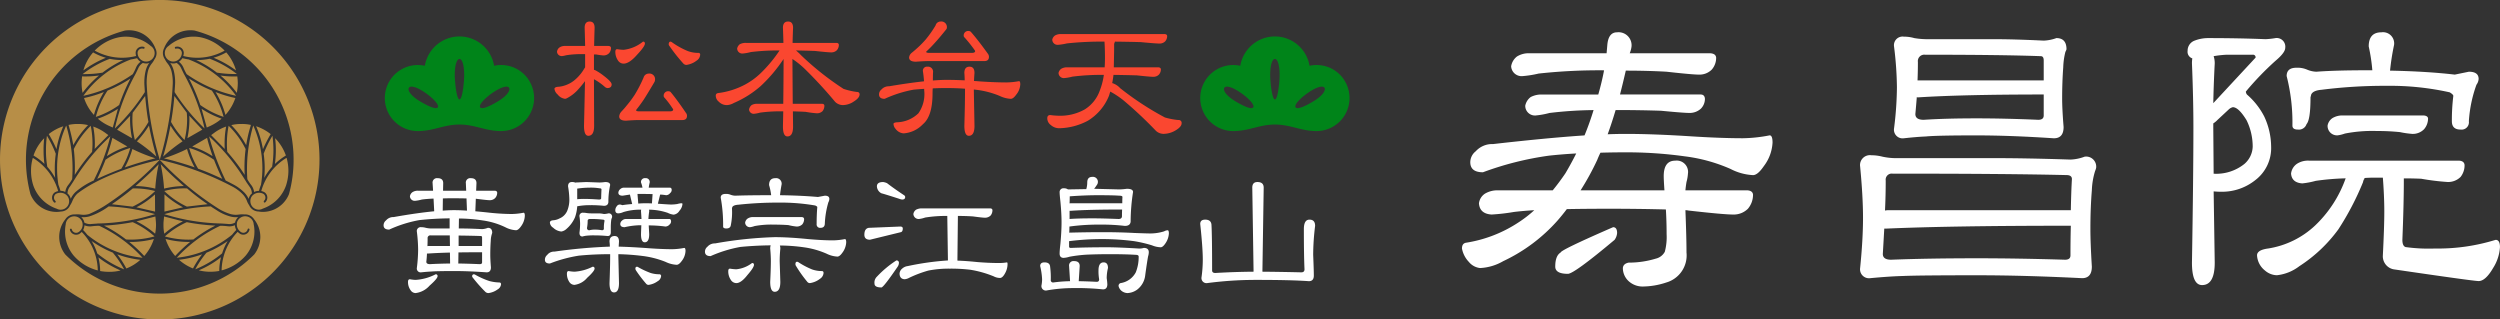
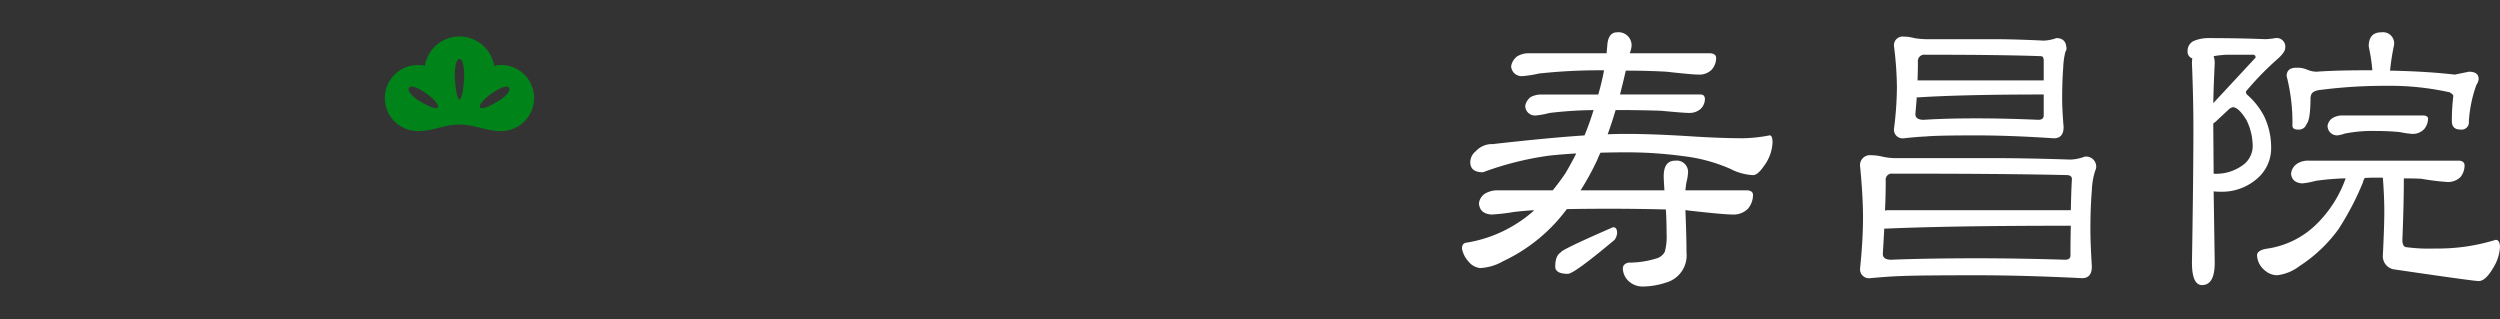
<svg xmlns="http://www.w3.org/2000/svg" width="311.154" height="39.764" viewBox="0 0 311.154 39.764">
  <rect x="0" y="0" width="311.154" height="39.764" fill="#333333" stroke="none" />
  <g transform="translate(193 -4041.905)">
    <path d="M11.925-29.25H21.51q.045-.5.09-1.035.135-1.575,1.215-1.575a1.622,1.622,0,0,1,1.8,1.755,3.209,3.209,0,0,1-.225.855H34.425q.675.045.72.54a2.209,2.209,0,0,1-.54,1.485,2.137,2.137,0,0,1-1.575.63q-.855,0-4.05-.36Q26.6-27.09,23.9-27.09q-.36,1.575-.72,2.97H33.21q.5,0,.54.54a1.752,1.752,0,0,1-.495,1.215,2.044,2.044,0,0,1-1.44.54q-.72,0-3.51-.27-2.61-.09-5.67-.09-.495,1.665-.99,3.015,1.215-.045,2.25-.045,3.51,0,8.325.315,3.645.225,6.255.225a18.605,18.605,0,0,0,3.33-.36q.36,0,.36.9a5.271,5.271,0,0,1-1.08,2.925q-.765,1.125-1.35,1.125a6.76,6.76,0,0,1-2.79-.765,20.317,20.317,0,0,0-5.715-1.575,52.058,52.058,0,0,0-7.515-.495q-1.485,0-2.97.045-.225.45-.4.9a33.2,33.2,0,0,1-2.07,3.78H28.71q-.09-1.305-.09-1.755,0-1.935,1.44-1.935a1.412,1.412,0,0,1,1.575,1.62,4.913,4.913,0,0,1-.18,1.035q-.09.54-.135,1.035h7.695q.675.045.72.54A2.682,2.682,0,0,1,39.1-9.9a2.5,2.5,0,0,1-1.845.72q-1.17,0-5.535-.495a2.086,2.086,0,0,0-.4-.045q.135,3.375.135,5.265A3.508,3.508,0,0,1,28.935-.72a9.5,9.5,0,0,1-2.925.5A2.564,2.564,0,0,1,24.345-.81a2.216,2.216,0,0,1-.81-1.71q.045-.54.72-.675A11.5,11.5,0,0,0,27.63-3.69a1.712,1.712,0,0,0,1.125-.855A7.129,7.129,0,0,0,28.98-6.75q0-1.53-.09-3.06-3.33-.09-7.065-.09-2.925,0-5.265.045-.54.72-1.17,1.44a20.907,20.907,0,0,1-6.75,5.04,6.323,6.323,0,0,1-2.88.855,2.119,2.119,0,0,1-1.395-.765A3.278,3.278,0,0,1,3.51-4.95q0-.63.5-.72A16.447,16.447,0,0,0,10.53-8.19a14.664,14.664,0,0,0,1.98-1.53q-1.485.09-2.565.225A24.606,24.606,0,0,1,7.2-9.18q-1.485-.09-1.575-1.395A1.672,1.672,0,0,1,6.39-11.79a3.04,3.04,0,0,1,1.665-.4h6.75q.81-.99,1.575-2.115.72-1.215,1.35-2.475-1.71.09-3.375.27a38.8,38.8,0,0,0-8.235,2.07q-1.575,0-1.575-1.26a1.747,1.747,0,0,1,.675-1.35,2.764,2.764,0,0,1,2.16-.9q6.705-.765,11.385-1.08.63-1.53,1.125-3.15a49.593,49.593,0,0,0-5.49.36,10.281,10.281,0,0,1-1.755.315,1.21,1.21,0,0,1-1.26-1.215,1.785,1.785,0,0,1,.675-1.08,2.847,2.847,0,0,1,1.44-.315h6.975q.45-1.575.72-3.015a69.258,69.258,0,0,0-8.145.405,13.133,13.133,0,0,1-1.98.315A1.3,1.3,0,0,1,9.63-27.63a1.931,1.931,0,0,1,.72-1.215A2.723,2.723,0,0,1,11.925-29.25ZM22.32-7.605q.495,0,.5.72a1.672,1.672,0,0,1-.315.855Q17.46-1.8,16.695-1.8q-1.575,0-1.575-.9,0-1.35.675-1.755Q15.8-4.77,22.32-7.605ZM58.5-31.32a4.727,4.727,0,0,1,1.305.18,9.756,9.756,0,0,0,1.89.135H69.57q2.655,0,6.345.18a5.182,5.182,0,0,0,1.575-.315q1.26,0,1.26,1.395a1.424,1.424,0,0,1-.135.315,8.815,8.815,0,0,0-.27,1.935q-.135,1.8-.135,3.87,0,1.3.18,3.555,0,1.4-1.215,1.4-5.4-.36-9.675-.36-4.95,0-6.255.135-1.125.045-2.745.225a1.074,1.074,0,0,1-1.215-1.215,42.648,42.648,0,0,0,.36-5.13,43.212,43.212,0,0,0-.36-5.085A1.074,1.074,0,0,1,58.5-31.32Zm9,10.17q3.51,0,7.74.18.675,0,.675-.54v-2.61q-10.035,0-15.66.36a.183.183,0,0,1-.135-.045q-.09,1.125-.18,2.115,0,.72,1.035.72Q63.765-21.15,67.5-21.15Zm-7.29-4.725H75.915V-28.35q0-.54-.36-.54-4.95-.18-14.4-.18a.8.8,0,0,0-.9.9Q60.255-27,60.21-25.875ZM54.45-16.56a5.744,5.744,0,0,1,1.4.18,8.2,8.2,0,0,0,1.98.18h11.88q4,0,9.54.18A5.52,5.52,0,0,0,81-16.38a1.253,1.253,0,0,1,1.44,1.395,2.694,2.694,0,0,1-.135.405,9.187,9.187,0,0,0-.4,2.385q-.18,2.25-.18,4.815,0,1.71.18,4.68,0,1.44-1.215,1.44-7.245-.36-13-.36-7.335,0-9.315.09-1.665.045-4.05.27a1.114,1.114,0,0,1-1.26-1.26q.36-3.555.36-6.255,0-2.655-.36-6.39A1.233,1.233,0,0,1,54.45-16.56ZM67.68-3.735q4.9,0,10.89.18.675,0,.675-.54,0-2.025.045-3.69h-.225q-14.625,0-22.815.36h-.18q-.09,1.62-.18,3.15,0,.72,1.035.72Q61.56-3.735,67.68-3.735ZM56.16-9.675a2.086,2.086,0,0,1,.4-.045H79.29q.045-2.385.135-3.87,0-.5-.675-.5-7.47-.18-21.645-.18a.756.756,0,0,0-.855.855Q56.25-11.475,56.16-9.675ZM96.3-31.14q3.87,0,7.2.135a9.007,9.007,0,0,0,1.26-.135,1.074,1.074,0,0,1,1.215,1.215q0,.585-1.17,1.575a36.49,36.49,0,0,0-3.735,3.87.769.769,0,0,0,.135.36,9.124,9.124,0,0,1,2.16,2.745,9.01,9.01,0,0,1,.855,3.735,5,5,0,0,1-1.98,4.185,6.622,6.622,0,0,1-4.185,1.44q-.54,0-.99-.045L97.2-3.2Q97.2-.4,95.625-.4q-1.26,0-1.26-2.79.18-10.8.18-16.83,0-3.555-.18-7.965a3.876,3.876,0,0,1,.045-.63.863.863,0,0,1-.585-.945,1.326,1.326,0,0,1,.855-1.26A4.69,4.69,0,0,1,96.3-31.14Zm.765,2.25a2.834,2.834,0,0,1,.135.9q-.135,2.61-.18,4.95l5.265-5.67a.318.318,0,0,0-.36-.36h-3.24A12.7,12.7,0,0,0,97.065-28.89Zm-.045,8.37v.5l.045,5.76a5.607,5.607,0,0,0,3.825-1.215,2.954,2.954,0,0,0,1.035-2.16,7.43,7.43,0,0,0-.765-3.285q-.99-1.62-1.71-1.62a1.145,1.145,0,0,0-.495.27l-1.4,1.305A3.02,3.02,0,0,1,97.02-20.52Zm20.925-11.34a1.392,1.392,0,0,1,1.575,1.575,29.954,29.954,0,0,0-.5,3.195q4.59.09,8.055.495l1.755-.36q1.215,0,1.215.9a1.347,1.347,0,0,1-.27.72,16.257,16.257,0,0,0-.945,4.545.915.915,0,0,1-1.035,1.035q-1.08,0-1.08-1.035a24.805,24.805,0,0,1,.18-3.15q0-.18-.45-.45a34.14,34.14,0,0,0-7.83-.81,62.861,62.861,0,0,0-8.145.495q-1.035.09-1.26.585l-.09.36q0,2.79-.495,3.33a1,1,0,0,1-1.08.675q-.675,0-.675-.495a23.349,23.349,0,0,0-.72-6.165q0-1.035,1.215-1.035a3,3,0,0,1,1.305.225,3.235,3.235,0,0,0,1.17.27q2.43-.18,6.345-.18h.63a22.028,22.028,0,0,0-.45-2.97Q116.37-31.86,117.945-31.86Zm-4.77,10.35H123.21q.5.045.54.36a2.029,2.029,0,0,1-.495,1.35,1.957,1.957,0,0,1-1.44.585,11.5,11.5,0,0,1-1.575-.225,27.65,27.65,0,0,0-2.835-.135,17.82,17.82,0,0,0-4,.315,4.463,4.463,0,0,1-.9.225,1.177,1.177,0,0,1-1.26-1.215,1.4,1.4,0,0,1,.63-.945A2.4,2.4,0,0,1,113.175-21.51Zm-4.23,5.625H127.62q.63.045.675.54a2.332,2.332,0,0,1-.495,1.485,2.193,2.193,0,0,1-1.62.63,30.248,30.248,0,0,1-3.285-.405q-1.035-.045-2.16-.045v.27q0,2.925-.18,7.38,0,.765.4.9a21.038,21.038,0,0,0,3.645.18,24.2,24.2,0,0,0,7.56-1.08q.54,0,.54.9a5.408,5.408,0,0,1-.855,2.61Q130.9-.9,130.05-.9q-.63,0-10.44-1.44a1.653,1.653,0,0,1-1.485-1.755q.18-3.555.18-5.445t-.18-4.23H117.09q-.675,0-1.26.045v.135q-.09,0-.18.4a34.89,34.89,0,0,1-3.06,5.85,18.223,18.223,0,0,1-4.86,4.59,5.552,5.552,0,0,1-2.79,1.125,2.335,2.335,0,0,1-1.485-.585,2.574,2.574,0,0,1-.99-1.89q0-.675,1.4-.855a11,11,0,0,0,5.85-2.88,14.975,14.975,0,0,0,3.78-5.85,31.156,31.156,0,0,0-3.735.315,9.837,9.837,0,0,1-1.665.315q-1.3-.09-1.395-1.215a1.7,1.7,0,0,1,.72-1.215A2.51,2.51,0,0,1,108.945-15.885Z" transform="translate(-14.551 4077.786)" fill="#fff" />
-     <path d="M5.54-12.76H7.4l-.06-.94a.548.548,0,0,1,.62-.62q.7,0,.7.62l-.02.94h2.88l-.04-.94a.548.548,0,0,1,.62-.62q.7,0,.7.62l-.04.94h2.32q.28.02.3.24a.982.982,0,0,1-.24.66.909.909,0,0,1-.7.28q-.34,0-1.7-.18h-.02l-.06,1.56q.68.06,1.44.14a28.114,28.114,0,0,0,3.08.2,8.269,8.269,0,0,0,1.48-.16q.16,0,.16.38a2.365,2.365,0,0,1-.48,1.32q-.34.48-.62.48a3.277,3.277,0,0,1-1.34-.38,9.5,9.5,0,0,0-2.8-.84,20.158,20.158,0,0,0-2.96-.24L10.6-8.06h.16q1.16,0,2.74.08a2.217,2.217,0,0,0,.72-.16q.54,0,.54.62a.836.836,0,0,1-.04.14,3.034,3.034,0,0,0-.14.86q-.06.82-.06,1.74,0,.56.08,1.56,0,.62-.54.62-2.22-.16-3.98-.16-2.28,0-2.9.06-.5.02-1.26.1a.477.477,0,0,1-.54-.54,18.955,18.955,0,0,0,.16-2.28,19.2,19.2,0,0,0-.16-2.26.477.477,0,0,1,.54-.54,2.1,2.1,0,0,1,.58.08,3.28,3.28,0,0,0,.84.08H9.46V-9.32q-1.94.02-3.78.22A15.547,15.547,0,0,0,1.94-7.92q-.7,0-.7-.54a.776.776,0,0,1,.3-.6,1.2,1.2,0,0,1,.96-.42Q5.44-10,7.54-10.2l-.08-1.58q-.9.04-1.46.12a4.844,4.844,0,0,1-.86.16.591.591,0,0,1-.62-.56.745.745,0,0,1,.32-.52A1.21,1.21,0,0,1,5.54-12.76ZM8.6-10.28q.76-.06,1.4-.06.74,0,1.62.06l-.06-1.52q-.88-.02-1.84-.02-.58,0-1.1.02ZM9.52-3.7,9.5-5.06q-1.58.04-2.72.12H6.64q-.02.52-.08,1.02,0,.3.46.3Q8.12-3.68,9.52-3.7Zm1.04-1.38L10.54-3.7q1.24.02,2.66.08.3,0,.3-.22V-5.1Q11.9-5.1,10.56-5.08ZM6.7-5.86a.657.657,0,0,1,.16-.02H9.5L9.48-7.2H7.1a.336.336,0,0,0-.38.38Q6.72-6.34,6.7-5.86Zm3.88-1.32v1.3H13.5V-6.9q0-.22-.14-.22Q12.24-7.16,10.58-7.18ZM4.52-1.74a4.8,4.8,0,0,0,.7.08,6.215,6.215,0,0,0,2.5-.7.212.212,0,0,1,.24.24q0,.3-1,1.18a2.751,2.751,0,0,1-1.74.92A.753.753,0,0,1,4.6-.38a1.72,1.72,0,0,1-.32-1.04Q4.28-1.74,4.52-1.74Zm7.98-.62a.557.557,0,0,1,.12.04,9.714,9.714,0,0,0,1.78.8,5.277,5.277,0,0,0,1.22.18q.24,0,.24.22a.82.82,0,0,1-.42.64,2.465,2.465,0,0,1-1.14.46.558.558,0,0,1-.38-.14,18.449,18.449,0,0,1-1.56-1.76.348.348,0,0,1-.1-.2Q12.28-2.36,12.5-2.36ZM26.48-13.84l1.64.06a5.873,5.873,0,0,0,.7-.06q.62,0,.62.38a9.671,9.671,0,0,0-.22,2.12q-.04.46-.56.46a14.864,14.864,0,0,0-1.72-.08,8.212,8.212,0,0,0-1.6.14,4.948,4.948,0,0,1-.28,1.38,3.952,3.952,0,0,1-1.04,1.42,1.227,1.227,0,0,1-.66.34,1.708,1.708,0,0,1-1.02-.48.815.815,0,0,1-.4-.62q0-.26.4-.3a1.916,1.916,0,0,0,.78-.22,1.79,1.79,0,0,0,.96-.92,3.6,3.6,0,0,0,.28-1.52,10.55,10.55,0,0,0-.16-1.56q0-.54.48-.54a1,1,0,0,1,.44.08l.02-.02Zm-1.14.82v1.32a8.386,8.386,0,0,1,.9-.04q.66,0,1.8.08.3,0,.28-.18.02-.68.04-1.08,0-.14-.24-.14a6.5,6.5,0,0,0-1.26-.08A10.545,10.545,0,0,0,25.34-13.02Zm.74,3a2.455,2.455,0,0,1,.44.04,4,4,0,0,0,.66.04H28a3.266,3.266,0,0,1,.66.08,2.545,2.545,0,0,0,.56-.08.407.407,0,0,1,.46.46.327.327,0,0,1-.02.08,1.2,1.2,0,0,0-.1.4,7.855,7.855,0,0,0-.04.82v.58q0,.48-.38.48-.88-.08-1.58-.08a8.682,8.682,0,0,0-1.08.04,2.815,2.815,0,0,0-.48.1q-.38,0-.38-.46a9.175,9.175,0,0,0,.08-1.12,6.432,6.432,0,0,0-.08-.92A.407.407,0,0,1,26.08-10.02Zm1.48,2.1a5.035,5.035,0,0,1,.86.08q.24,0,.24-.22A3.836,3.836,0,0,1,28.74-9q0-.16-.24-.16a11.155,11.155,0,0,0-1.56-.08q-.3,0-.3.24a4.586,4.586,0,0,1-.08.86.265.265,0,0,0,.3.3A2.733,2.733,0,0,1,27.56-7.92Zm6.26-6.4a.477.477,0,0,1,.54.54q-.08.34-.12.64h2.62q.24,0,.24.3a.515.515,0,0,1-.2.38.645.645,0,0,1-.5.26,5.468,5.468,0,0,0-.74-.08l-.28,1.14q.54.04,1.2.08.3.02.52.02a5.837,5.837,0,0,0,.68-.06,3.006,3.006,0,0,1,.5-.1q.16,0,.16.08a1.392,1.392,0,0,1-.38.86.967.967,0,0,1-.72.48,2.115,2.115,0,0,1-.72-.22,7.44,7.44,0,0,0-2.34-.4,1.124,1.124,0,0,1,.02.22,9.08,9.08,0,0,0-.1.94h2.6q.22,0,.22.32a.474.474,0,0,1-.18.36.7.7,0,0,1-.52.26,15.219,15.219,0,0,0-2.08-.14l.06,1.08q0,1.02-.56,1.02-.46,0-.46-1.02.02-.62.04-1.1h-.28a9.547,9.547,0,0,0-1.8.24q-.54,0-.54-.4a.572.572,0,0,1,.22-.42.7.7,0,0,1,.48-.2h1.94q-.02-.42-.06-.94a1.124,1.124,0,0,1,.02-.22,7.183,7.183,0,0,0-2.22.3,1.693,1.693,0,0,1-.62.16q-.38,0-.38-.4a.8.8,0,0,1,.18-.48.449.449,0,0,1,.36-.22.71.71,0,0,1,.32.08q.64-.1,1.24-.14l-.28-1.18q-.4.06-.9.14-.54,0-.54-.38a.615.615,0,0,1,.24-.44.667.667,0,0,1,.46-.18h2.3a3.229,3.229,0,0,0-.18-.64A.477.477,0,0,1,33.82-14.32Zm-.88,3.16q.5-.04.96-.04.32,0,.74.02l.08-1.16q-.82-.02-1.88-.02ZM29.4-5.8a5,5,0,0,0-.04-.62q0-.7.64-.7.54,0,.54.7-.02.32-.04.62,1.54.04,3.48.18,1.86.14,3.2.14a8.269,8.269,0,0,0,1.48-.16q.16,0,.16.38A2.167,2.167,0,0,1,38.34-4q-.34.46-.62.46a3.582,3.582,0,0,1-1.38-.36,11.406,11.406,0,0,0-2.88-.74,28.762,28.762,0,0,0-3-.22v.26l.08,3.34q0,1.16-.62,1.16-.56,0-.56-1.16.08-2.14.08-3.34v-.26q-2,0-3.88.18a17.24,17.24,0,0,0-3.62.98q-.62,0-.62-.46a.758.758,0,0,1,.28-.6,1.066,1.066,0,0,1,.9-.42A65.174,65.174,0,0,1,29.4-5.8ZM24.28-2.76a4.813,4.813,0,0,0,.72.08,5.846,5.846,0,0,0,2.26-.62.212.212,0,0,1,.24.24q0,.3-.92,1.14A2.486,2.486,0,0,1,25-1.04a.769.769,0,0,1-.64-.36,1.8,1.8,0,0,1-.3-1.04Q24.06-2.76,24.28-2.76ZM32.8-3.3a.351.351,0,0,1,.1.04,10.189,10.189,0,0,0,1.58.74,3.624,3.624,0,0,0,1.06.16.212.212,0,0,1,.24.24.811.811,0,0,1-.42.62,2.465,2.465,0,0,1-1.14.46.379.379,0,0,1-.3-.14,16.154,16.154,0,0,1-1.28-1.68.472.472,0,0,1-.06-.2Q32.58-3.3,32.8-3.3ZM50-14.32a.689.689,0,0,1,.78.78q-.14.74-.2,1.34,2.7.04,4.72.22l.86-.16q.56,0,.56.4a.879.879,0,0,1-.12.42,10.976,10.976,0,0,0-.44,2.62q0,.56-.54.56a.424.424,0,0,1-.48-.48q0-1.16.08-2.1,0-.08-.26-.2a25.111,25.111,0,0,0-4.5-.36,45.756,45.756,0,0,0-5.04.26q-.64.04-.78.3l-.04.16a8.029,8.029,0,0,1-.16,2.18q-.1.32-.54.32-.4,0-.4-.24a18.828,18.828,0,0,0-.3-3.6q0-.46.62-.46a1.393,1.393,0,0,1,.6.1,1.8,1.8,0,0,0,.58.12q1.64-.06,4.28-.06h.2a7.532,7.532,0,0,0-.26-1.26Q49.22-14.32,50-14.32ZM47.26-9.48h6.02q.28.02.3.24a1.037,1.037,0,0,1-.22.66.975.975,0,0,1-.72.28,6.986,6.986,0,0,1-1.02-.18q-.82-.06-1.8-.06a11.286,11.286,0,0,0-2.4.18,2.616,2.616,0,0,1-.56.14.591.591,0,0,1-.62-.56.745.745,0,0,1,.32-.52A1.21,1.21,0,0,1,47.26-9.48Zm2.66,2.5q1.76,0,4.14.24,1.82.16,3.12.16a8.269,8.269,0,0,0,1.48-.16q.16,0,.16.4a2.343,2.343,0,0,1-.48,1.3q-.34.48-.62.48a3.418,3.418,0,0,1-1.34-.36,10.622,10.622,0,0,0-2.84-.8,22.46,22.46,0,0,0-2.98-.22,1.082,1.082,0,0,1,.06.38q-.08.86-.08,1.56l.08,2.58q0,1.24-.7,1.24-.56,0-.56-1.24.08-1.66.08-2.58,0-.7-.08-1.56a1.149,1.149,0,0,1,.06-.4q-1.94.02-3.78.2a16.1,16.1,0,0,0-3.7,1.14q-.7,0-.7-.56a.776.776,0,0,1,.3-.6,1.2,1.2,0,0,1,.96-.42A50.757,50.757,0,0,1,49.92-6.98ZM44.36-3.06a5.633,5.633,0,0,0,.78.08,3.839,3.839,0,0,0,1.96-.78q.24,0,.24.22,0,.34-.82,1.28-.78,1-1.38,1a.815.815,0,0,1-.68-.4,1.878,1.878,0,0,1-.32-1.1Q44.14-3.06,44.36-3.06Zm8.36-.86a.557.557,0,0,1,.12.04,9.863,9.863,0,0,0,1.74.92,3.618,3.618,0,0,0,1.2.2q.22,0,.22.24a.937.937,0,0,1-.44.72,2.644,2.644,0,0,1-1.26.54.418.418,0,0,1-.34-.18,16.169,16.169,0,0,1-1.38-1.94.43.43,0,0,1-.08-.24Q52.5-3.92,52.72-3.92Zm10.7-9.92a1.735,1.735,0,0,1,.48.14q.88.68,2.12,1.5a.277.277,0,0,1,.14.22q0,.32-.38.32a1.426,1.426,0,0,1-.38-.1q-1.74-.56-2.2-.68a1.026,1.026,0,0,1-.56-.86Q62.64-13.84,63.42-13.84ZM65.54-8.3q.32,0,.32.24,0,.4-.24.46l-3.84.94q-.7,0-.7-.62,0-.78.56-.86Zm-.48,4.22a.283.283,0,0,1,.32.32.908.908,0,0,1-.16.46Q63.46-.72,63.2-.72q-.86,0-.86-.48a1.013,1.013,0,0,1,.3-.86A12.825,12.825,0,0,1,65.06-4.08Zm3.22-6.48h8.44q.28,0,.3.22a1.037,1.037,0,0,1-.22.66.975.975,0,0,1-.72.28q-.3,0-1.48-.16-.88-.06-1.88-.06l-.06,5.56q1.14.04,2.48.18,1.44.12,2.74.12a5.476,5.476,0,0,0,.94-.08q.08,0,.08.22a2.353,2.353,0,0,1-.3,1.12q-.32.6-.64.6a1.738,1.738,0,0,1-.78-.2,13.2,13.2,0,0,0-2.9-.82,19.941,19.941,0,0,0-2.56-.14,13.147,13.147,0,0,0-2.68.24,14.289,14.289,0,0,0-2.38.9,1.4,1.4,0,0,1-.58.18q-.6-.04-.62-.7a.859.859,0,0,1,.32-.62,1.263,1.263,0,0,1,.7-.32,34.291,34.291,0,0,1,5-.7L71.4-9.62a16.264,16.264,0,0,0-2.76.2,3.409,3.409,0,0,1-.76.18.652.652,0,0,1-.7-.62.794.794,0,0,1,.34-.54A1.534,1.534,0,0,1,68.28-10.56Zm21.16-3.92a.619.619,0,0,1,.7.7.614.614,0,0,1-.08.24q-.22.34-.38.54l3.12.08a7.991,7.991,0,0,0,.94-.08q.78,0,.78.4a24.475,24.475,0,0,0-.3,3.68q-.04.54-.72.54a24.229,24.229,0,0,0-3.12-.16,26.114,26.114,0,0,0-3.78.24q0,.38-.02.76,2.3-.06,4.12-.06,2.14,0,3.98.1,1.54.06,1.96.06a5.724,5.724,0,0,0,1.74-.26,1.08,1.08,0,0,1,.44-.14q.16,0,.16.4a2.4,2.4,0,0,1-.38,1.16q-.36.56-.64.56a3.065,3.065,0,0,1-1.08-.24,16.466,16.466,0,0,0-2.22-.52,30.384,30.384,0,0,0-3.96-.26,32.4,32.4,0,0,0-4.14.26v.68q0,.16.22.16,2.08-.08,4.52-.08,1.32,0,4,.16a2.03,2.03,0,0,0,.56-.08q.62,0,.62.54a1.793,1.793,0,0,1-.08.48q-.12.6-.36,2.34A2.6,2.6,0,0,1,95.02-.44a2.216,2.216,0,0,1-1.2.42,1.254,1.254,0,0,1-.74-.28,1.107,1.107,0,0,1-.36-.58.354.354,0,0,1,.24-.38,2.569,2.569,0,0,0,1.9-1.34,5.132,5.132,0,0,0,.36-1.96q0-.22-.38-.22-1.18-.08-3.3-.08-1.4,0-2.82.06a17.581,17.581,0,0,0-2.12.26,2.871,2.871,0,0,1-.74.14q-.48-.02-.48-.54,0-.34.1-1.22.14-1.56.14-2.66t-.14-2.58q-.1-.9-.1-1.2a.469.469,0,0,1,.54-.46.8.8,0,0,1,.5.14l2.28-.04a2.977,2.977,0,0,0,.12-.82Q88.82-14.48,89.44-14.48Zm-2.8,2.42q0,.44-.02.88a1.457,1.457,0,0,1,.24-.02h6.32q0-.42.02-.78,0-.16-.4-.16-.72-.06-2.66-.06Q88.54-12.2,86.64-12.06Zm-.02,1.8v1.02q1.04-.08,2.9-.08,1.18,0,3.2.08.44,0,.42-.4,0-.42.02-.78-4.08,0-6.38.16ZM87.18-4q.7,0,.7.62L87.76-1.5q1.04.02,2.24.08.3,0,.3-.32a5.7,5.7,0,0,1-.08-1.1q0-1,.64-1,.54,0,.54.7a5.526,5.526,0,0,0-.16,1.26,7.205,7.205,0,0,1,.08.76q0,.64-.54.64A30.884,30.884,0,0,0,87.1-.64a18.855,18.855,0,0,0-3.36.3.548.548,0,0,1-.62-.62,3.973,3.973,0,0,0,.08-.78,8.527,8.527,0,0,0-.24-1.64q0-.46.54-.46.66,0,.7.54a10.451,10.451,0,0,1,.08,1.64.283.283,0,0,0,.32.32,18.2,18.2,0,0,1,2.08-.16l-.12-1.88A.548.548,0,0,1,87.18-4ZM103.5-9.16q.72,0,.78.62.08,1.38.08,5.7,0,.32.4.32,2.38-.14,4.76-.16l-.16-10.46q0-.7.64-.7.78,0,.78.7l-.16,10.46q2.24.02,4.84.08.4,0,.4-.38-.08-1.72-.08-5,0-1.18.7-1.18t.7.78a29.8,29.8,0,0,0-.24,3.6q.08,1.96.08,2.58,0,.7-.62.7-2.16-.16-6.56-.16a46.107,46.107,0,0,0-6.1.4.628.628,0,0,1-.7-.72,15.545,15.545,0,0,0,.16-2.2q0-1.46-.32-4.44Q102.88-9.16,103.5-9.16Z" transform="translate(-146.499 4078.401)" fill="#fff" />
-     <path d="M2.26-11.28H4.74q-.02-1.06-.06-2.26,0-.78.62-.78t.62.78q-.04,1.2-.06,2.26H7.64q.3.02.32.24a.982.982,0,0,1-.24.66.95.95,0,0,1-.7.28,7.873,7.873,0,0,1-.9-.12H5.84V-8.3h.08a6.652,6.652,0,0,1,1.12.72q1,.76,1,1.08,0,.46-.54.46a.626.626,0,0,1-.3-.14,6.91,6.91,0,0,0-1.36-.96l.02,5.8Q5.86-.1,5.14-.1,4.6-.1,4.6-1.34q.08-3.22.12-5.56a11.6,11.6,0,0,1-.78.96A4.912,4.912,0,0,1,2.52-4.8a.827.827,0,0,1-.26.1,1.368,1.368,0,0,1-.94-.54,1.1,1.1,0,0,1-.4-.72q.06-.22.48-.24a3.145,3.145,0,0,0,.86-.18,3.619,3.619,0,0,0,1.34-.8A5.4,5.4,0,0,0,4.68-8.54a.313.313,0,0,0,.06-.08v-1.64H4.52a11.656,11.656,0,0,0-2.16.14,2.569,2.569,0,0,1-.5.1.584.584,0,0,1-.62-.54.756.756,0,0,1,.32-.54A1.21,1.21,0,0,1,2.26-11.28Zm6.48.4a5.633,5.633,0,0,0,.78.08,4.6,4.6,0,0,0,2.42-1.02.212.212,0,0,1,.24.24q0,.36-.98,1.4-.96,1.1-1.68,1.1a.824.824,0,0,1-.68-.38,1.855,1.855,0,0,1-.34-1.1Q8.5-10.88,8.74-10.88Zm6.64-.94a.633.633,0,0,1,.14.06,9.711,9.711,0,0,0,1.96,1.1,3.6,3.6,0,0,0,1.34.24.212.212,0,0,1,.24.24.937.937,0,0,1-.44.72,2.644,2.644,0,0,1-1.28.54.531.531,0,0,1-.4-.2,20.286,20.286,0,0,1-1.68-2.12.415.415,0,0,1-.12-.26Q15.16-11.82,15.38-11.82ZM12.64-7.84a.7.7,0,0,1,.8.78.645.645,0,0,1-.08.28q-.8,1.36-1.3,2.14-.4.6-.98,1.34,0,.16.4.16H15.3q.4,0,.4-.24a.164.164,0,0,0-.06-.1A10.661,10.661,0,0,0,14.6-4.86a.293.293,0,0,1-.08-.16.548.548,0,0,1,.62-.62.36.36,0,0,1,.28.14q.82,1,1.86,2.54a.586.586,0,0,1,.14.36q0,.54-.56.54h-5.3q-.7,0-1.72.08-.86,0-.86-.54a1.05,1.05,0,0,1,.3-.62q.38-.4.66-.76a13.077,13.077,0,0,0,.98-1.32,16.384,16.384,0,0,0,1.1-2.14A.659.659,0,0,1,12.64-7.84Zm12.12-3.82h4.66q-.02-.9-.06-1.88,0-.78.64-.78.62,0,.62.78-.04.98-.06,1.88H36q.3,0,.32.24a1.033,1.033,0,0,1-.24.66.95.95,0,0,1-.7.28q-.42,0-2.04-.18-1.1-.04-2.36-.06a5.641,5.641,0,0,1,.62.58,35.592,35.592,0,0,0,5.3,4.2,8.81,8.81,0,0,0,1.62.38q.38,0,.38.3,0,.44-.7.88a2.469,2.469,0,0,1-1.4.46,1.379,1.379,0,0,1-.94-.4A54.438,54.438,0,0,0,32-8.5a10.584,10.584,0,0,0-1.46-1.16v.02l.04,5.56h3.64q.28,0,.3.24a1.091,1.091,0,0,1-.22.66.975.975,0,0,1-.72.28,12.678,12.678,0,0,1-1.4-.18q-.76-.04-1.58-.06l.02,1.88q0,1.24-.7,1.24-.56,0-.56-1.24.02-.98.04-1.88a18.5,18.5,0,0,0-2.9.16,4.053,4.053,0,0,1-.72.14.578.578,0,0,1-.64-.54.93.93,0,0,1,.32-.54,1.327,1.327,0,0,1,.7-.16H29.4q.04-3.38.04-5.56v-.02a18.515,18.515,0,0,1-2.86,3.38,12.519,12.519,0,0,1-3.34,2.1,1.9,1.9,0,0,1-.82.26,1.371,1.371,0,0,1-1.04-.42A.965.965,0,0,1,21-5.1q0-.28.32-.32a9.588,9.588,0,0,0,3.26-1.02,8.79,8.79,0,0,0,2.08-1.52,17.1,17.1,0,0,0,2.28-2.76,27.127,27.127,0,0,0-3.58.2,5.648,5.648,0,0,1-1,.18.636.636,0,0,1-.7-.62A.9.9,0,0,1,24-11.5,1.534,1.534,0,0,1,24.76-11.66Zm24.22-2.66a.689.689,0,0,1,.78.78.32.32,0,0,1-.08.2q-.88,1.1-1.44,1.7-.44.5-1.06,1.08,0,.14.38.14h5.32q.4,0,.4-.22a.243.243,0,0,0-.06-.12,16.6,16.6,0,0,0-1.26-1.58.276.276,0,0,1-.1-.18.557.557,0,0,1,.64-.62.4.4,0,0,1,.28.14q.92,1.06,2.08,2.68a.61.61,0,0,1,.14.38q0,.54-.56.54h-6.8q-.7,0-1.72.08-.86,0-.86-.54a.878.878,0,0,1,.32-.56q.4-.32.72-.62a11.289,11.289,0,0,0,1.04-1.06,13.292,13.292,0,0,0,1.22-1.74A.637.637,0,0,1,48.98-14.32Zm.78,7.26q1.02,0,2.22.06,0-.44-.04-.92,0-.78.64-.78.62,0,.62.78-.04.52-.06,1,.42.02.84.06,1.86.12,3.2.12a9.087,9.087,0,0,0,1.56-.16q.16,0,.16.4a2.17,2.17,0,0,1-.52,1.3q-.36.5-.66.5a3.582,3.582,0,0,1-1.38-.36,10.883,10.883,0,0,0-2.88-.76l-.34-.04v.2l.08,4.32q0,1.24-.7,1.24-.56,0-.56-1.24.08-2.78.08-4.32v-.3q-1.1-.08-2.34-.08-.86,0-1.68.04-.02.36-.02.62,0,2.84-1.2,3.84A3.65,3.65,0,0,1,44.36-.4a1.376,1.376,0,0,1-.98-.56,1,1,0,0,1-.26-.62q0-.16.42-.2A3.981,3.981,0,0,0,46.22-2.9a4.169,4.169,0,0,0,.72-2.88v-.16q-.68.04-1.32.1a15.1,15.1,0,0,0-3.6,1.14q-.7,0-.7-.56a.776.776,0,0,1,.3-.6,1.205,1.205,0,0,1,.94-.4q2.5-.42,4.36-.62-.04-.62-.14-1.26a.5.5,0,0,1,.56-.56.628.628,0,0,1,.7.72q-.02.54-.02,1Q49-7.06,49.76-7.06Zm14.22-5.7H76.86q.3.02.32.24a.982.982,0,0,1-.24.66.95.95,0,0,1-.7.28q-.48,0-2.36-.18-1.5-.04-3.2-.06a2.348,2.348,0,0,1-.1.28v.78l-.04,2.14h5.54q.3.02.32.24a.982.982,0,0,1-.24.66.95.95,0,0,1-.7.28q-.42,0-2.04-.18-1.36-.04-2.92-.06-.06.52-.16,1.02a2.261,2.261,0,0,1,1,.64A36.854,36.854,0,0,0,76.9-2.38a8.969,8.969,0,0,0,1.68.32.354.354,0,0,1,.4.4q0,.44-.74.88a2.939,2.939,0,0,1-1.52.44,1.416,1.416,0,0,1-.94-.38,50.273,50.273,0,0,0-4-3.76A10.744,10.744,0,0,0,70.1-5.6l-.16.52a6.423,6.423,0,0,1-2.62,3.1,7.846,7.846,0,0,1-3.58.94,1.543,1.543,0,0,1-1.04-.4,1.026,1.026,0,0,1-.44-.84q0-.4.38-.4a7.991,7.991,0,0,0,.94.08,6.223,6.223,0,0,0,3.34-.78A4.542,4.542,0,0,0,68.8-5.74a8.4,8.4,0,0,0,.5-1.94,28.654,28.654,0,0,0-3.92.22,5.967,5.967,0,0,1-1.02.18.659.659,0,0,1-.7-.64A.83.83,0,0,1,64-8.44a1.393,1.393,0,0,1,.76-.18H69.4q.04-.54.04-1.14,0-1.12-.06-2.06a40.165,40.165,0,0,0-4.66.22,7.592,7.592,0,0,1-1.14.18.659.659,0,0,1-.7-.64.83.83,0,0,1,.34-.52A1.393,1.393,0,0,1,63.98-12.76Z" transform="translate(-124.914 4058.905)" fill="#fa4730" />
-     <path d="M19.876,39.764A19.88,19.88,0,0,1,0,19.886v-.009a19.882,19.882,0,0,1,39.765,0v.009A19.9,19.9,0,0,1,19.876,39.764ZM24.212,3.8a3.661,3.661,0,0,0-.519-.036A3.493,3.493,0,0,0,20.424,6a1.309,1.309,0,0,0,.1,1.377,2.547,2.547,0,0,0,.327.517,2.517,2.517,0,0,1,.491.972,5.778,5.778,0,0,1,.158,1.541,38.049,38.049,0,0,1-1.525,9.161l-.09.32-.07-.23a39.008,39.008,0,0,1-1.56-9.25,6.264,6.264,0,0,1,.154-1.541,2.527,2.527,0,0,1,.49-.972,2.515,2.515,0,0,0,.328-.517,1.277,1.277,0,0,0,.26-.768A1.339,1.339,0,0,0,19.332,6a3.5,3.5,0,0,0-3.265-2.233,3.444,3.444,0,0,0-.517.036A16.646,16.646,0,0,0,3.787,24.152a3.494,3.494,0,0,0,3.258,2.223,3.329,3.329,0,0,0,.541-.05,1.26,1.26,0,0,0,1.14-.772,2.66,2.66,0,0,0,.284-.542,2.831,2.831,0,0,1,.608-.908c2.622-2.036,6.933-3.486,10.268-4.216l-.17.168a36.551,36.551,0,0,1-6.308,5.312,13.538,13.538,0,0,1-2.334,1.274,2.858,2.858,0,0,1-.679.093,3.51,3.51,0,0,1-.41-.036,3.151,3.151,0,0,0-.368-.025,2.063,2.063,0,0,0-.239.01H9.238a1.319,1.319,0,0,0-1.1.6,3.523,3.523,0,0,0-.769,2.2,3.572,3.572,0,0,0,.758,2.19,16.628,16.628,0,0,0,23.512,0,3.608,3.608,0,0,0,.762-2.19,3.533,3.533,0,0,0-.779-2.2,1.317,1.317,0,0,0-1.1-.6h-.143a2.023,2.023,0,0,0-.234-.01,3.326,3.326,0,0,0-.378.025,3.517,3.517,0,0,1-.4.036,2.788,2.788,0,0,1-.683-.093,6.637,6.637,0,0,1-1.41-.624,37.6,37.6,0,0,1-7.177-5.9l-.21-.228.218.051A36.289,36.289,0,0,1,28.887,23.2a5.154,5.154,0,0,1,1.246.9,2.56,2.56,0,0,1,.6.908,2.256,2.256,0,0,0,.282.542,1.29,1.29,0,0,0,1.153.772,3.2,3.2,0,0,0,.542.05,3.516,3.516,0,0,0,3.26-2.223,16.109,16.109,0,0,0,.569-4.266A16.654,16.654,0,0,0,24.212,3.8Zm8.474,22.174a.986.986,0,0,1-.469.12,1.058,1.058,0,0,1-1.057-1.058,1.046,1.046,0,0,1,.22-.657,1.143,1.143,0,0,1,1.425-.239.589.589,0,0,1,.229.459.568.568,0,0,1-.179.4.148.148,0,0,0-.03.095.122.122,0,0,0,.12.12.1.1,0,0,0,.074-.04.8.8,0,0,0-.08-1.232,1.219,1.219,0,0,0-.423-.164,7.062,7.062,0,0,1,3.15-4.137,5.838,5.838,0,0,1,.229,1.614,5.963,5.963,0,0,1-.309,1.865,4.674,4.674,0,0,1-2.9,2.85Zm1.645-7.287a11.85,11.85,0,0,0-.09-1.486,5.843,5.843,0,0,1,1.341,2.153,7.583,7.583,0,0,0-1.366,1.052A12.8,12.8,0,0,0,34.331,18.69Zm-.464,2.068a7.236,7.236,0,0,0-.981,1.386c.04-.4.06-.8.06-1.222a12.863,12.863,0,0,0-.13-1.789,14.652,14.652,0,0,1,1.092-2.24,14.094,14.094,0,0,1,.124,1.8A13.475,13.475,0,0,1,33.867,20.758Zm.046-3.873-.005.008s0,0,0,0Zm-2.039-1.171a5.85,5.85,0,0,1,1.809.976V16.7a17.279,17.279,0,0,0-.957,1.869A12.385,12.385,0,0,0,31.874,15.714ZM32.482,23a5.376,5.376,0,0,0-.25.753l.005.005a1.294,1.294,0,0,0-.608.14,1.822,1.822,0,0,0-.344-.843,5.565,5.565,0,0,1-.508-.763h.005a19.326,19.326,0,0,1,.737-6.673,12.937,12.937,0,0,1,1.137,5.308A12.518,12.518,0,0,1,32.482,23ZM31.1,15.978a16.548,16.548,0,0,0-.459,2.093l-.005-.01a11.247,11.247,0,0,0-1.85-2.492,5.436,5.436,0,0,1,1.276-.14,5.083,5.083,0,0,1,1.162.119l-.055.219ZM27.438,9.4a11.666,11.666,0,0,0,1.71.12,3.8,3.8,0,0,0,.383-.015,6.978,6.978,0,0,1,.064.853,6.355,6.355,0,0,1-.124,1.2A12.63,12.63,0,0,0,27.438,9.4Zm-.448-.364A13.416,13.416,0,0,0,24.412,7.47c-.03-.005.01.005.14.005A7.661,7.661,0,0,0,26.1,7.31a12.965,12.965,0,0,1,3.379,1.9c-.01-.005-.119,0-.328,0A13.216,13.216,0,0,1,26.989,9.034ZM28.16,6.518a5.9,5.9,0,0,1,1.211,2.243,13.012,13.012,0,0,0-2.79-1.575,7.051,7.051,0,0,0,1.58-.668Zm-5.353.448a1.468,1.468,0,0,0,.069-.409c0-.03,0-.03-.009-.035a.792.792,0,0,0-.788-.723.968.968,0,0,0-.239.03.112.112,0,0,0-.08.119.121.121,0,0,0,.119.119c.01,0,.02-.009.03-.009a.489.489,0,0,1,.17-.02.551.551,0,0,1,.548.493c.009-.005.009.005.009.025a1.111,1.111,0,0,1-.916,1.091,1.494,1.494,0,0,1-.15.014,1.057,1.057,0,0,1-1.057-1.056,1.046,1.046,0,0,1,.474-.888,4.718,4.718,0,0,1,3.1-1.157,4.553,4.553,0,0,1,.827.07A5.853,5.853,0,0,1,27.956,6.3a7.032,7.032,0,0,1-3.4.888,7.333,7.333,0,0,1-1.745-.219Zm-1.052.917a1.02,1.02,0,0,0,.214-.055,1.518,1.518,0,0,1,.589.688v.005l.318.657a25.039,25.039,0,0,1,2.582,6.814,25.188,25.188,0,0,1-3.729-4.53c.017-.416.069-.873.07-1.267a5.839,5.839,0,0,0-.174-1.4,2.784,2.784,0,0,0-.443-.962,1.222,1.222,0,0,0,.388.069A1.316,1.316,0,0,0,21.755,7.884Zm1.49,6.145c.02.245.041.524.041.833a10.536,10.536,0,0,1-.32,2.567,10.6,10.6,0,0,1-1.679-2.253,31.7,31.7,0,0,0,.414-3.235ZM20.3,19.487a38.589,38.589,0,0,0,.907-3.808l.01-.055a11.138,11.138,0,0,0,1.505,1.965,20.339,20.339,0,0,0-2.422,1.9Zm3.933,1.351c-.712-.266-1.439-.481-2.169-.694-.525-.154-1.054-.286-1.585-.419l-.055-.025a20.965,20.965,0,0,0,2.851-1.156A11.07,11.07,0,0,0,24.228,20.838Zm2.4-.953c.267.687.632,1.569,1.036,2.373-.986-.46-1.986-.9-3.01-1.262a10.721,10.721,0,0,1-1.117-2.582,10.745,10.745,0,0,1,3.091,1.471Zm3.828,1.884h-.005A23.076,23.076,0,0,0,28.285,18.9a10.081,10.081,0,0,1-.045-1.032,11.254,11.254,0,0,1,.215-2.213,10.521,10.521,0,0,1,2.113,2.9,17.758,17.758,0,0,0-.114,3.215ZM26.824,11.453a15.079,15.079,0,0,0,2.467.747,5.912,5.912,0,0,1-1.236,2.1A10.781,10.781,0,0,0,26.824,11.453Zm-4-3.051a1.758,1.758,0,0,0-.563-.717,1.285,1.285,0,0,0,.433-.448c.245.059.5.12.778.16a12.889,12.889,0,0,1,5.912,4.526,17.013,17.013,0,0,1-6.15-2.691,6.324,6.324,0,0,1-.409-.828Zm.693,1.366a16.5,16.5,0,0,0,2.85,1.5,10.765,10.765,0,0,1,1.46,3.279,11.075,11.075,0,0,1-2.9-1.476,23.762,23.762,0,0,0-1.41-3.3Zm2.761,7.048.494-.364a5.492,5.492,0,0,1,1.37-.7,11.532,11.532,0,0,0-.189,2.119c0,.24,0,.469.019.668Zm1.3-2.048a6.013,6.013,0,0,1-1.291.848l.005.005-.558.249-.648-2.333a11.352,11.352,0,0,0,2.493,1.231Zm-1.146,4.571.025.094a10.57,10.57,0,0,0-2.536-1.2l1.853-1.075C25.941,17.9,26.192,18.614,26.426,19.338ZM23.9,18.226l.011,0h0Zm1.276-2.089L23.321,17.2a11.224,11.224,0,0,0,.254-2.343c0-.19-.01-.338-.019-.454Zm5.458,6.48h-.005l.419.607a1.421,1.421,0,0,1,.3.858,2.1,2.1,0,0,0-.155.144,1.446,1.446,0,0,0-.249.529,2.671,2.671,0,0,0-.607-.862,5.6,5.6,0,0,0-1.317-.948c-.309-.162-.618-.324-.932-.478l-.03-.06a30.381,30.381,0,0,1-2.033-5.433,25.333,25.333,0,0,1,4.61,5.643Zm-7.791.508.045.03a10.972,10.972,0,0,0-2.467.319A21.838,21.838,0,0,0,20,20.435c.377.391.759.779,1.152,1.156C21.7,22.119,22.275,22.623,22.847,23.126Zm-2.482,4.426.06-.608,2.343.608a10.748,10.748,0,0,0-2.318,1.535,5.3,5.3,0,0,1-.1-1.086,3.987,3.987,0,0,1,.015-.443Zm6.446.528A16.487,16.487,0,0,0,24.073,29.8c-.19.015-.4.025-.607.025a11.007,11.007,0,0,1-2.946-.4,10.579,10.579,0,0,1,2.726-1.774A25.434,25.434,0,0,0,26.81,28.08ZM23.676,30.1a18.2,18.2,0,0,0-1.871,1.758,6,6,0,0,1-1.2-2.118,11.052,11.052,0,0,0,2.856.369A1.515,1.515,0,0,0,23.676,30.1Zm4.653-1.944a1.6,1.6,0,0,0,.22.019,1.753,1.753,0,0,0,.687-.145,1.416,1.416,0,0,0,.17.588c-.19.195-.359.394-.519.593A13.038,13.038,0,0,1,22,32.078,17.322,17.322,0,0,1,27.412,28.1,6.977,6.977,0,0,1,28.329,28.16Zm-4.307,5.253a5.857,5.857,0,0,1-1.744-1.077,12.6,12.6,0,0,0,2.88-.683,12.112,12.112,0,0,0-1.136,1.76Zm4.322-3.42a6.966,6.966,0,0,0-.7,1.546,12.847,12.847,0,0,1-3.34,1.983A12.015,12.015,0,0,1,25.7,31.45a13.8,13.8,0,0,0,2.647-1.456Zm-1.057,3.734a6.468,6.468,0,0,1-1.112.1,5.68,5.68,0,0,1-1.43-.18,12.033,12.033,0,0,0,2.761-1.63A7.073,7.073,0,0,0,27.288,33.728Zm2.657-4.586a.922.922,0,0,0,.338.074.789.789,0,0,0,.768-.623.037.037,0,0,1,.009-.025.121.121,0,0,0-.119-.12.118.118,0,0,0-.119.09.544.544,0,0,1-.772.384,1.115,1.115,0,0,1-.574-.972,1.159,1.159,0,0,1,.06-.374,1.061,1.061,0,0,1,2.039.339,4.3,4.3,0,0,1,.094.912,4.673,4.673,0,0,1-1.116,3.021,5.947,5.947,0,0,1-2.971,1.809,7.066,7.066,0,0,1,2-4.795,1.863,1.863,0,0,0,.364.279ZM29.257,27.7a1.469,1.469,0,0,1-.707.19c-.06,0-.12-.011-.18-.016v0l-.732-.055a25.651,25.651,0,0,1-7.188-1.166,24.324,24.324,0,0,1,5.787-.967c.28.21.586.379.877.573a5.743,5.743,0,0,0,1.48.663,2.647,2.647,0,0,0,.773.114c.09,0,.179-.01.278-.019a1.514,1.514,0,0,0-.333.478A1.075,1.075,0,0,0,29.257,27.7Zm-8.793-1.366.005-2.143a11.034,11.034,0,0,0,2.312,1.61Zm-.02-2.562a9.339,9.339,0,0,1,2.662-.328l.169,0a28.463,28.463,0,0,0,2.562,1.969l-2.576.3a10.475,10.475,0,0,1-2.817-1.944Zm-3.578-.618c1.064-.937,1.981-1.772,2.85-2.681l.034-.034a19.887,19.887,0,0,0-.427,3.039,10.611,10.611,0,0,0-2.457-.324Zm2.886-2.721h.005l-.007.006s0,0,0-.006ZM16.5,25.718l-2.572-.3c.89-.625,1.768-1.268,2.6-1.969-.1,0-.059,0,.13,0a10.385,10.385,0,0,1,2.651.328A10.5,10.5,0,0,1,16.5,25.718Zm2.8.618L16.975,25.8a10.537,10.537,0,0,0,2.312-1.605Zm.005.31a25.357,25.357,0,0,1-7.183,1.171v.005l-.733.054c-.064.005-.124.016-.174.016a1.572,1.572,0,0,1-.717-.184,1.268,1.268,0,0,0-.055-.21,1.34,1.34,0,0,0-.333-.483c.1.009.189.019.289.019a2.63,2.63,0,0,0,.763-.114,8.46,8.46,0,0,0,2.307-1.191l.06-.041-.005,0a24.747,24.747,0,0,1,5.782.962ZM10.287,27.96a1.091,1.091,0,0,1-.584.968.633.633,0,0,1-.224.05.567.567,0,0,1-.548-.434.117.117,0,0,0-.109-.085.115.115,0,0,0-.12.119v.02a.791.791,0,0,0,.778.618.976.976,0,0,0,.329-.069,1.325,1.325,0,0,0,.359-.284,7.013,7.013,0,0,1,2,4.795A5.951,5.951,0,0,1,9.2,31.848a4.664,4.664,0,0,1-1.107-3.021,5,5,0,0,1,.085-.912,1.06,1.06,0,0,1,2.038-.334,1.217,1.217,0,0,1,.07.378Zm3.3,5.873a6.49,6.49,0,0,1-1.122-.1,7.116,7.116,0,0,0-.219-1.7,12.4,12.4,0,0,0,2.766,1.63A5.735,5.735,0,0,1,13.586,33.832ZM11.4,29.994a13.275,13.275,0,0,0,2.641,1.45,12.459,12.459,0,0,1,1.406,2.079A12.979,12.979,0,0,1,12.1,31.54a6.721,6.721,0,0,0-.7-1.546Zm6.066,2.343a5.784,5.784,0,0,1-1.74,1.077,12.046,12.046,0,0,0-1.137-1.76A12.388,12.388,0,0,0,17.469,32.337Zm-7.123-3.708a1.365,1.365,0,0,0,.169-.588,1.861,1.861,0,0,0,.7.14,1.735,1.735,0,0,0,.214-.019,7,7,0,0,1,.918-.061,17.2,17.2,0,0,1,5.4,3.978,12.929,12.929,0,0,1-6.879-2.856,6.52,6.52,0,0,0-.519-.593ZM16.3,30.114a11.527,11.527,0,0,0,2.851-.369,5.9,5.9,0,0,1-1.2,2.114,19.037,19.037,0,0,0-1.866-1.753A1.665,1.665,0,0,0,16.3,30.114ZM15.68,29.8a16.692,16.692,0,0,0-2.732-1.719,25.592,25.592,0,0,0,3.564-.433,10.629,10.629,0,0,1,2.722,1.774,10.989,10.989,0,0,1-2.936.4C16.078,29.825,15.868,29.814,15.68,29.8Zm3.658-2.856.059.613c.01.135.02.274.02.443a5.62,5.62,0,0,1-.11,1.086,10.975,10.975,0,0,0-2.317-1.535ZM8.806,24.756a1.289,1.289,0,0,0-.249-.529,2.1,2.1,0,0,0-.155-.144,1.4,1.4,0,0,1,.3-.858h.005l.4-.607a25.444,25.444,0,0,1,4.615-5.643l.005.01-.019.059a22.914,22.914,0,0,1-.758,2.473,27.012,27.012,0,0,1-1.146,2.661l-.14.289a8.932,8.932,0,0,0-2.258,1.426,2.671,2.671,0,0,0-.607.862Zm4.321-4.87a10.531,10.531,0,0,1,3.086-1.471A10.509,10.509,0,0,1,15.1,21c-.9.345-1.987.782-3,1.262.318-.661.712-1.525,1.026-2.363Zm6.206-.184c-1.267.322-2.521.684-3.753,1.122l-.047.009a11,11,0,0,0,.943-2.287A20.262,20.262,0,0,0,19.333,19.7Zm-3.8,1.137v-.005h0A.014.014,0,0,0,15.53,20.838Zm3.01-5.214a38.9,38.9,0,0,0,.907,3.813l.015.05a20.806,20.806,0,0,0-2.427-1.9A11.1,11.1,0,0,0,18.54,15.624Zm-2.064-.762c0-.309.01-.588.035-.833l1.551-2.088c.1,1.082.207,2.166.409,3.235a10.8,10.8,0,0,1-1.685,2.253A10.569,10.569,0,0,1,16.477,14.861ZM17.962,10.2c0,.38.041.773.059,1.207v.069l0-.009a25.188,25.188,0,0,1-3.729,4.53A25.426,25.426,0,0,1,16.88,9.179l.319-.662a1.478,1.478,0,0,1,.584-.688A1.02,1.02,0,0,0,18,7.884a1.307,1.307,0,0,0,.195.019,1.211,1.211,0,0,0,.378-.069,2.769,2.769,0,0,0-.443.962,5.784,5.784,0,0,0-.164,1.4Zm.074-2.547a1.1,1.1,0,0,1-.912-1.091V6.533a.553.553,0,0,1,.558-.493.454.454,0,0,1,.159.02c.01,0,.02.009.041.009A.129.129,0,0,0,18,5.95a.119.119,0,0,0-.09-.119.951.951,0,0,0-.229-.03.8.8,0,0,0-.8.723v.035a1.453,1.453,0,0,0,.06.409,7.315,7.315,0,0,1-1.734.219,7.075,7.075,0,0,1-3.42-.888,5.815,5.815,0,0,1,3.046-1.664A4.765,4.765,0,0,1,18.764,5.72a1.056,1.056,0,0,1-.573,1.943,1.242,1.242,0,0,1-.155-.014Zm-7.66,1.112a5.775,5.775,0,0,1,1.211-2.243,7.128,7.128,0,0,0,1.59.668A13.084,13.084,0,0,0,10.376,8.761Zm4.835-1.286c.119,0,.16-.01.135-.005a13.3,13.3,0,0,0-2.582,1.564,13.189,13.189,0,0,1-2.148.184c-.219,0-.333,0-.333,0a12.868,12.868,0,0,1,3.374-1.9A7.676,7.676,0,0,0,15.211,7.475ZM12.315,9.4a12.9,12.9,0,0,0-2.038,2.153,6.019,6.019,0,0,1-.119-1.2,5.415,5.415,0,0,1,.064-.853,3.9,3.9,0,0,0,.393.015,11.626,11.626,0,0,0,1.7-.12Zm.613,2.054A11.32,11.32,0,0,0,11.692,14.3a5.684,5.684,0,0,1-1.231-2.1A15.079,15.079,0,0,0,12.928,11.453ZM16.282,7.4c.275-.04.534-.1.783-.16a1.327,1.327,0,0,0,.429.448,1.758,1.758,0,0,0-.563.717,6.323,6.323,0,0,1-.409.828,17.013,17.013,0,0,1-6.15,2.691A12.887,12.887,0,0,1,16.282,7.4Zm-4.356,7.152a10.744,10.744,0,0,1,1.46-3.279,16.535,16.535,0,0,0,2.851-1.5,23.56,23.56,0,0,0-1.41,3.3A10.8,10.8,0,0,1,11.926,14.548Zm.249.219a11.278,11.278,0,0,0,2.5-1.231l-.638,2.333-.563-.254A5.691,5.691,0,0,1,12.175,14.767Zm1.789,2.477.03-.09,1.854,1.072A10.3,10.3,0,0,0,13.3,19.432C13.552,18.714,13.78,17.984,13.965,17.244Zm2.467-.04v0l.005,0Zm-1.859-1.067,1.63-1.729a3.812,3.812,0,0,0-.015.453,11.184,11.184,0,0,0,.245,2.339ZM16.208,14.4l-.005.006h0Zm-3.224,2.048.5.364-1.7,1.725h-.005c.014-.2.025-.428.025-.668a11.537,11.537,0,0,0-.2-2.119A5.758,5.758,0,0,1,12.983,16.451Zm-1.69-.792a11.726,11.726,0,0,1,.219,2.213,10.231,10.231,0,0,1-.055,1.037A22.063,22.063,0,0,0,9.3,21.775a20.522,20.522,0,0,0-.114-3.22A10.489,10.489,0,0,1,11.293,15.659ZM9.12,18.066a20.672,20.672,0,0,0-.593-2.517,5.025,5.025,0,0,1,1.162-.119,5.423,5.423,0,0,1,1.271.14A11.067,11.067,0,0,0,9.12,18.066Zm-.14,4.227a5.467,5.467,0,0,1-.514.762,1.782,1.782,0,0,0-.344.838,1.324,1.324,0,0,0-.6-.145A6.162,6.162,0,0,0,7.27,23a12.514,12.514,0,0,1-.164-2.074,12.81,12.81,0,0,1,1.132-5.3l0,.009.02.05A18.451,18.451,0,0,1,8.98,22.293Zm-2.916-5.6a5.717,5.717,0,0,1,1.814-.976,12.385,12.385,0,0,0-.852,2.85A14.208,14.208,0,0,0,6.065,16.691Zm.882,2.448-.005-.005a13.625,13.625,0,0,0-.075,3.01,7.236,7.236,0,0,0-.981-1.386,12.149,12.149,0,0,1-.164-2.068,13.283,13.283,0,0,1,.119-1.8,13.7,13.7,0,0,1,1.076,2.188Zm-2.777.219A5.69,5.69,0,0,1,5.5,17.2a12.051,12.051,0,0,0-.08,1.486A12.028,12.028,0,0,0,5.531,20.4,7.051,7.051,0,0,0,4.17,19.358Zm3.065,4.426a1.373,1.373,0,0,0-.428.164.805.805,0,0,0-.329.653.793.793,0,0,0,.249.579.12.12,0,0,0,.21-.08A.135.135,0,0,0,6.892,25a.544.544,0,0,1-.174-.4.571.571,0,0,1,.224-.459,1.166,1.166,0,0,1,.583-.15,1.113,1.113,0,0,1,.847.389A1.057,1.057,0,0,1,7.545,26.1a1,1,0,0,1-.479-.12,4.693,4.693,0,0,1-2.905-2.85,5.792,5.792,0,0,1-.3-1.865,5.65,5.65,0,0,1,.224-1.614,7.05,7.05,0,0,1,3.155,4.137Z" transform="translate(-192.999 4041.906)" fill="#b78e47" fill-rule="evenodd" />
    <path d="M17.885,99.2a.007.007,0,0,0,0,0,4.141,4.141,0,0,0-1.109-1.106,0,0,0,0,0,0,0,4.087,4.087,0,0,0-2.3-.7,4.249,4.249,0,0,0-.872.093,4.37,4.37,0,0,0-8.62,0,4.249,4.249,0,0,0-.872-.093,4.11,4.11,0,0,0,0,8.22c1.954,0,3.24-.813,5.182-.813s3.228.813,5.182.813a4.111,4.111,0,0,0,3.41-6.4ZM6.6,102.659c-.2.288-1.112-.072-2.3-.8C3.188,101.18,2.806,100.508,3,100.22s.926-.133,2,.6S6.791,102.371,6.6,102.659Zm3.261-3.43c-.109,1.5-.33,2.448-.565,2.448s-.456-.945-.565-2.448c-.1-1.349.13-2.59.565-2.59S9.954,97.879,9.857,99.229Zm4.309,2.63c-1.188.728-2.1,1.088-2.3.8s.518-1.112,1.593-1.842,1.805-.884,2-.6S15.274,101.18,14.166,101.859Z" transform="translate(-145.107 3952.604)" fill="#008419" />
-     <path d="M17.885,99.2a.007.007,0,0,0,0,0,4.141,4.141,0,0,0-1.109-1.106,0,0,0,0,0,0,0,4.087,4.087,0,0,0-2.3-.7,4.249,4.249,0,0,0-.872.093,4.37,4.37,0,0,0-8.62,0,4.249,4.249,0,0,0-.872-.093,4.11,4.11,0,0,0,0,8.22c1.954,0,3.24-.813,5.182-.813s3.228.813,5.182.813a4.111,4.111,0,0,0,3.41-6.4ZM6.6,102.659c-.2.288-1.112-.072-2.3-.8C3.188,101.18,2.806,100.508,3,100.22s.926-.133,2,.6S6.791,102.371,6.6,102.659Zm3.261-3.43c-.109,1.5-.33,2.448-.565,2.448s-.456-.945-.565-2.448c-.1-1.349.13-2.59.565-2.59S9.954,97.879,9.857,99.229Zm4.309,2.63c-1.188.728-2.1,1.088-2.3.8s.518-1.112,1.593-1.842,1.805-.884,2-.6S15.274,101.18,14.166,101.859Z" transform="translate(-43.617 3952.604)" fill="#008419" />
  </g>
</svg>